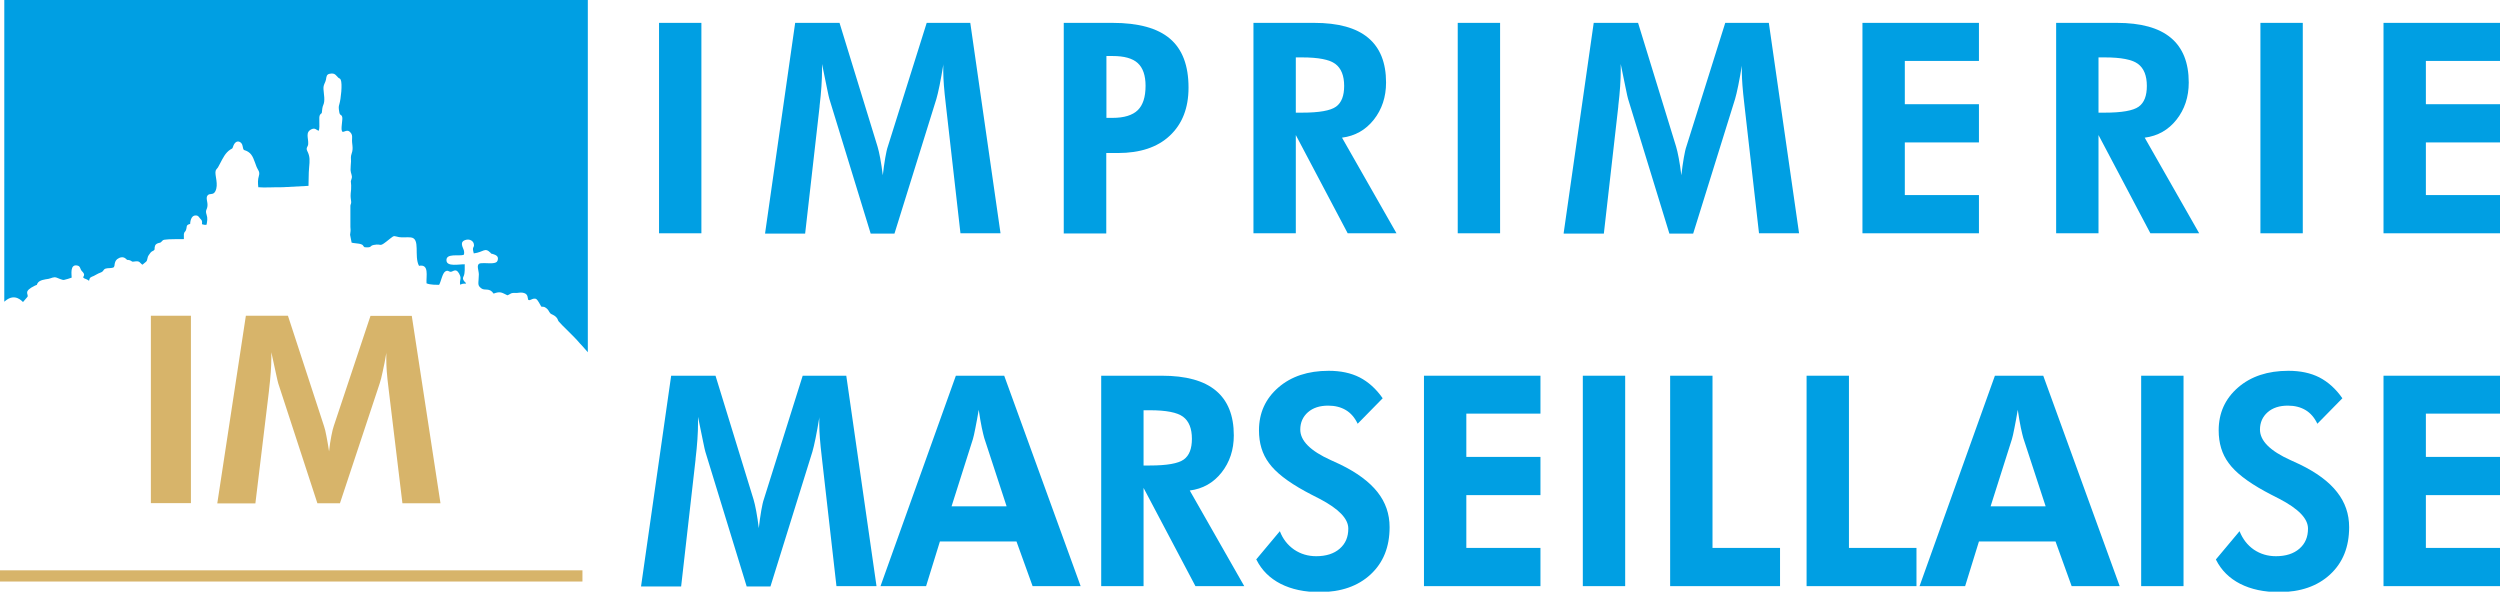
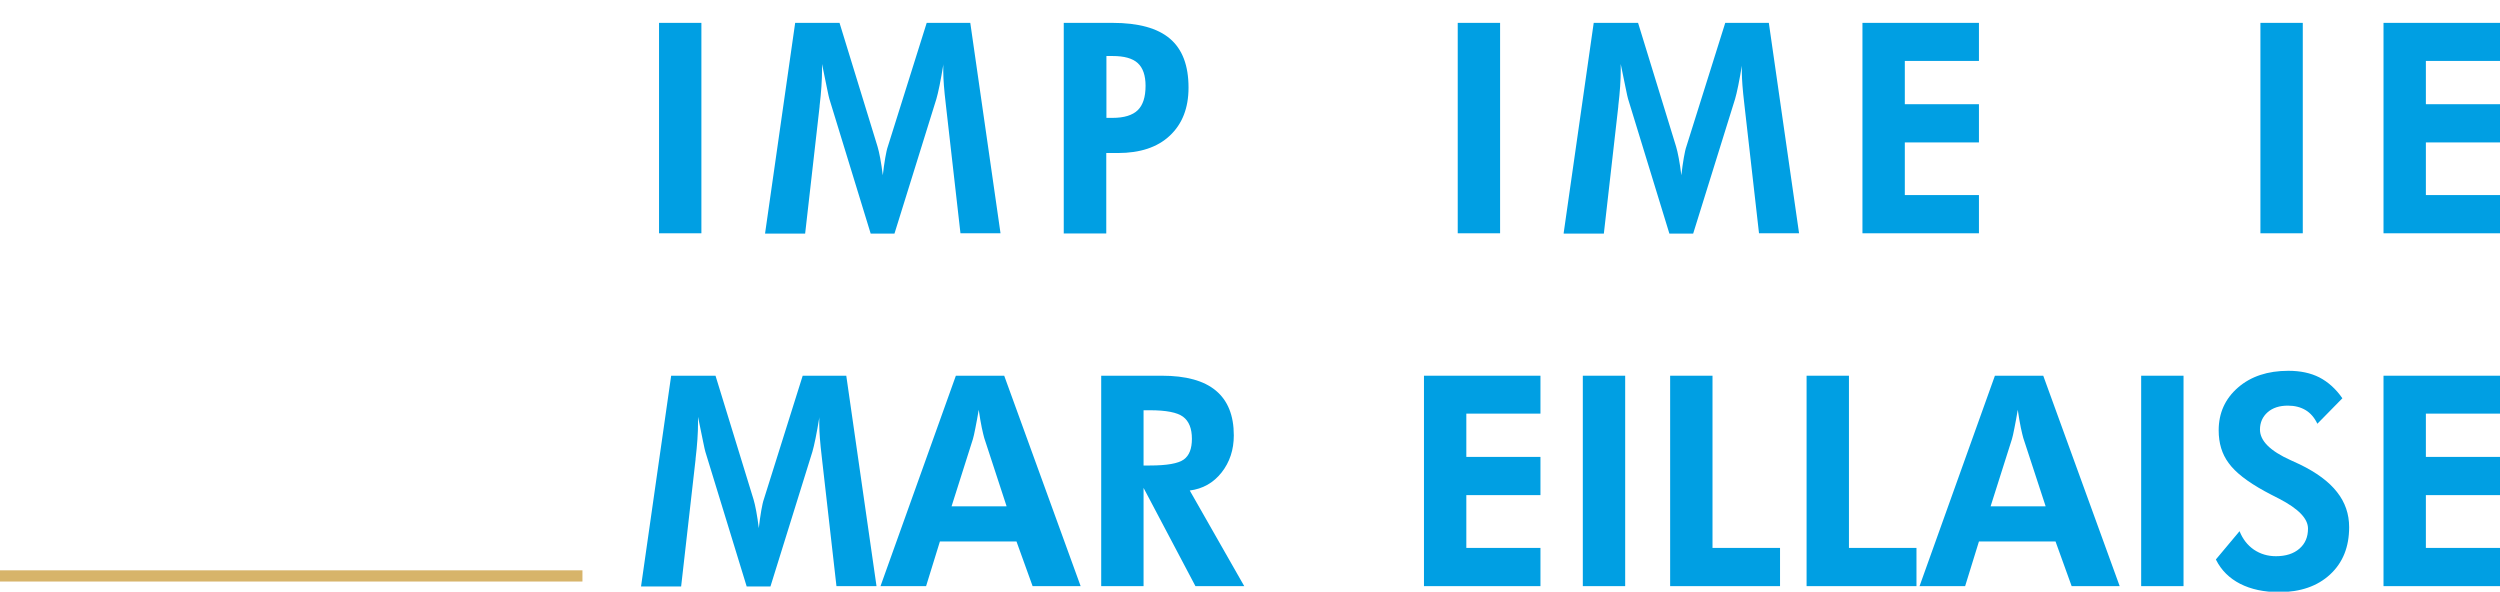
<svg xmlns="http://www.w3.org/2000/svg" id="Calque_1" data-name="Calque 1" viewBox="0 0 162.89 38.55">
  <defs>
    <style>
      .cls-1 {
        fill-rule: evenodd;
      }

      .cls-1, .cls-2 {
        fill: #009fe3;
      }

      .cls-1, .cls-2, .cls-3 {
        stroke-width: 0px;
      }

      .cls-3 {
        fill: #d7b46a;
      }
    </style>
  </defs>
  <rect class="cls-3" y="37.16" width="37.95" height=".73" />
-   <path class="cls-3" d="m14.16,32.78l1.86-12.21h2.74l2.35,7.19c.05.15.11.37.16.66.06.29.11.62.17.99.04-.38.09-.71.15-1.01.06-.3.11-.52.16-.65l2.39-7.17h2.69l1.87,12.21h-2.48l-.89-7.37c-.07-.54-.11-.96-.13-1.23-.02-.28-.03-.54-.03-.78,0-.13,0-.22,0-.29,0-.06,0-.12.01-.17-.08.48-.16.89-.24,1.24-.07.35-.14.61-.2.79l-2.59,7.81h-1.47l-2.55-7.81c-.02-.07-.07-.27-.14-.6-.07-.33-.18-.81-.31-1.43v.36c0,.57-.05,1.26-.15,2.09v.03s-.89,7.37-.89,7.37h-2.48Zm-4.33,0v-12.21h2.61v12.21h-2.61Z" />
  <rect class="cls-2" x="42.94" y="1.49" width="2.76" height="13.71" />
  <path class="cls-2" d="m49.85,15.2l1.96-13.71h2.89l2.48,8.07c.05.17.11.42.17.74.06.33.12.7.17,1.12.05-.43.1-.8.16-1.14.06-.33.11-.58.17-.74l2.53-8.05h2.84l1.97,13.71h-2.61l-.94-8.27c-.07-.61-.12-1.07-.14-1.38-.02-.31-.04-.6-.04-.87,0-.14,0-.25,0-.32,0-.07,0-.13.01-.19-.09.54-.17,1-.25,1.39-.08.39-.15.69-.21.89l-2.73,8.77h-1.55l-2.69-8.77c-.02-.08-.08-.3-.15-.67-.08-.37-.19-.9-.33-1.61v.4c0,.64-.05,1.42-.16,2.34v.04s-.94,8.27-.94,8.27h-2.61Z" />
  <path class="cls-2" d="m69.31,15.2V1.49h3.17c1.69,0,2.94.34,3.75,1.03.81.69,1.21,1.75,1.21,3.19,0,1.33-.41,2.37-1.22,3.13-.81.76-1.94,1.13-3.38,1.13h-.76v5.24h-2.78Zm2.78-7.52h.4c.75,0,1.3-.17,1.64-.5.34-.33.51-.86.51-1.59,0-.67-.17-1.17-.51-1.48-.34-.31-.88-.46-1.64-.46h-.4v4.03Z" />
-   <path class="cls-2" d="m84.43,7.34h.41c1.11,0,1.85-.13,2.21-.39.36-.26.53-.71.53-1.35,0-.67-.19-1.15-.58-1.44-.38-.28-1.1-.42-2.16-.42h-.41v3.61Zm6.56,7.86h-3.18l-3.38-6.4v6.4h-2.76V1.49h3.95c1.57,0,2.74.32,3.52.97.78.65,1.17,1.62,1.17,2.92,0,.94-.27,1.75-.8,2.42-.53.67-1.22,1.06-2.07,1.17l3.55,6.23Z" />
  <rect class="cls-2" x="94.98" y="1.49" width="2.76" height="13.71" />
  <path class="cls-2" d="m101.88,15.2l1.96-13.71h2.89l2.48,8.07c.05.17.11.42.17.74.06.33.12.7.17,1.12.05-.43.1-.8.16-1.14.06-.33.11-.58.17-.74l2.53-8.05h2.84l1.97,13.71h-2.61l-.94-8.27c-.07-.61-.12-1.07-.14-1.38-.02-.31-.04-.6-.04-.87,0-.14,0-.25,0-.32,0-.07,0-.13.02-.19-.09.54-.17,1-.25,1.39-.08.39-.15.69-.21.89l-2.73,8.77h-1.55l-2.69-8.77c-.02-.08-.08-.3-.15-.67-.08-.37-.19-.9-.33-1.61v.4c0,.64-.05,1.42-.16,2.34v.04s-.94,8.27-.94,8.27h-2.61Z" />
  <polygon class="cls-2" points="121.35 15.2 121.35 1.49 128.94 1.49 128.94 3.97 124.11 3.97 124.11 6.79 128.94 6.79 128.94 9.28 124.11 9.28 124.11 12.71 128.94 12.71 128.94 15.2 121.35 15.2" />
-   <path class="cls-2" d="m136.73,7.34h.41c1.11,0,1.85-.13,2.21-.39.36-.26.53-.71.53-1.35,0-.67-.19-1.15-.58-1.44-.38-.28-1.1-.42-2.16-.42h-.41v3.61Zm6.56,7.86h-3.18l-3.38-6.4v6.4h-2.76V1.49h3.95c1.57,0,2.74.32,3.52.97.78.65,1.17,1.62,1.17,2.92,0,.94-.27,1.75-.8,2.42-.53.67-1.22,1.06-2.07,1.17l3.55,6.23Z" />
  <rect class="cls-2" x="147.28" y="1.49" width="2.76" height="13.71" />
  <polygon class="cls-2" points="155.3 15.2 155.3 1.49 162.89 1.49 162.89 3.97 158.06 3.97 158.06 6.79 162.89 6.79 162.89 9.28 158.06 9.28 158.06 12.71 162.89 12.71 162.89 15.2 155.3 15.2" />
  <path class="cls-2" d="m41.77,38.19l1.96-13.71h2.89l2.48,8.07c.05.17.11.42.17.74.06.33.12.7.17,1.12.05-.43.1-.8.16-1.14.06-.33.11-.58.17-.74l2.53-8.05h2.84l1.97,13.71h-2.61l-.94-8.27c-.07-.61-.12-1.07-.14-1.38-.02-.31-.04-.6-.04-.87,0-.14,0-.25,0-.32,0-.07,0-.13.01-.19-.09.54-.17,1-.25,1.39-.08.39-.15.69-.21.89l-2.73,8.77h-1.55l-2.69-8.77c-.02-.08-.08-.3-.15-.67-.08-.37-.19-.9-.33-1.61v.4c0,.64-.05,1.42-.16,2.34v.04s-.94,8.27-.94,8.27h-2.61Z" />
  <path class="cls-2" d="m57.37,38.19l4.91-13.71h3.15l4.98,13.71h-3.13l-1.05-2.91h-4.99l-.9,2.91h-2.96Zm8.21-5.22l-1.45-4.43c-.04-.13-.09-.36-.16-.67-.07-.32-.13-.71-.2-1.17-.07.44-.15.84-.22,1.2-.07.35-.12.59-.16.71l-1.39,4.38h3.58Z" />
  <path class="cls-2" d="m74.51,30.33h.41c1.11,0,1.85-.13,2.21-.39.36-.26.53-.71.53-1.35,0-.67-.19-1.15-.58-1.44-.38-.28-1.1-.42-2.16-.42h-.41v3.61Zm6.56,7.86h-3.18l-3.38-6.4v6.4h-2.76v-13.71h3.95c1.57,0,2.74.32,3.52.97.78.65,1.17,1.62,1.17,2.92,0,.94-.27,1.75-.8,2.42-.53.67-1.22,1.06-2.07,1.17l3.55,6.23Z" />
-   <path class="cls-2" d="m81.85,36.45l1.54-1.84c.19.5.5.9.93,1.2.43.29.91.43,1.44.43.64,0,1.15-.16,1.53-.49.38-.33.56-.76.56-1.31,0-.65-.63-1.29-1.87-1.94-.4-.2-.72-.37-.96-.5-1.13-.62-1.91-1.23-2.34-1.83-.44-.59-.65-1.3-.65-2.13,0-1.13.42-2.06,1.26-2.79.84-.73,1.94-1.09,3.28-1.09.78,0,1.45.14,2.02.43.56.29,1.07.74,1.5,1.36l-1.63,1.66c-.19-.4-.45-.7-.77-.89-.32-.19-.7-.29-1.15-.29-.55,0-.99.14-1.32.43-.33.29-.5.67-.5,1.13,0,.73.66,1.39,1.99,1.99.26.12.47.21.61.28,1.09.53,1.9,1.13,2.43,1.8.53.67.79,1.43.79,2.29,0,1.29-.41,2.31-1.24,3.08-.82.76-1.93,1.15-3.32,1.15-.99,0-1.83-.18-2.54-.54-.7-.36-1.23-.88-1.57-1.56" />
  <polygon class="cls-2" points="92.78 38.19 92.78 24.48 100.37 24.48 100.37 26.95 95.54 26.95 95.54 29.77 100.37 29.77 100.37 32.26 95.54 32.26 95.54 35.7 100.37 35.7 100.37 38.19 92.78 38.19" />
  <rect class="cls-2" x="103.13" y="24.48" width="2.76" height="13.71" />
  <polygon class="cls-2" points="108.82 38.19 108.82 24.48 111.58 24.48 111.58 35.7 115.98 35.7 115.98 38.19 108.82 38.19" />
  <polygon class="cls-2" points="117.71 38.19 117.71 24.48 120.47 24.48 120.47 35.7 124.87 35.7 124.87 38.19 117.71 38.19" />
  <path class="cls-2" d="m125.07,38.19l4.91-13.71h3.15l4.98,13.71h-3.13l-1.05-2.91h-4.99l-.9,2.91h-2.96Zm8.21-5.22l-1.45-4.43c-.04-.13-.09-.36-.16-.67-.07-.32-.13-.71-.2-1.17-.07.44-.15.84-.22,1.2-.07.35-.12.59-.16.71l-1.39,4.38h3.58Z" />
  <rect class="cls-2" x="139.51" y="24.48" width="2.76" height="13.71" />
  <path class="cls-2" d="m144.38,36.45l1.54-1.84c.2.5.5.9.93,1.2.43.29.91.43,1.44.43.64,0,1.15-.16,1.53-.49.38-.33.56-.76.56-1.31,0-.65-.62-1.29-1.87-1.94-.4-.2-.72-.37-.96-.5-1.13-.62-1.91-1.23-2.34-1.83-.44-.59-.65-1.3-.65-2.13,0-1.13.42-2.06,1.26-2.79.84-.73,1.94-1.09,3.28-1.09.78,0,1.45.14,2.02.43.56.29,1.07.74,1.5,1.36l-1.63,1.66c-.19-.4-.45-.7-.77-.89-.32-.19-.7-.29-1.15-.29-.55,0-.99.14-1.32.43-.33.29-.5.67-.5,1.13,0,.73.66,1.39,1.99,1.99.26.12.47.21.61.28,1.09.53,1.9,1.13,2.42,1.8.53.67.79,1.43.79,2.29,0,1.29-.41,2.31-1.24,3.08-.82.76-1.93,1.15-3.32,1.15-.99,0-1.83-.18-2.54-.54-.7-.36-1.23-.88-1.57-1.56" />
  <polygon class="cls-2" points="155.3 38.19 155.3 24.48 162.89 24.48 162.89 26.95 158.06 26.95 158.06 29.77 162.89 29.77 162.89 32.26 158.06 32.26 158.06 35.7 162.89 35.7 162.89 38.19 155.3 38.19" />
-   <path class="cls-1" d="m28.25,18.55c-.17-.01-.35-.04-.46-.09-.03-.48.19-1.27-.49-1.14-.34-.64.11-1.78-.53-1.85-.25-.03-.54.02-.77-.02-.33-.06-.29-.14-.56.08-.84.68-.46.31-1.09.43-.3.06-.07.19-.59.15-.15-.09-.03-.16-.36-.23-.15-.03-.36-.03-.49-.07l-.1-.51c.02-.25.05-.21.02-.51v-1.39c.02-.13.06-.12.05-.26-.02-.22-.05-.27-.03-.54.02-.18.04-.34.03-.52-.03-.41-.04-.16.04-.48.04-.16-.07-.31-.08-.52,0-.18.02-.38.03-.56,0-.23-.03-.3.04-.51.14-.38,0-.62.03-.97.01-.2,0-.29-.11-.41-.26-.31-.52.17-.57-.16-.03-.24.07-.67.04-.83-.05-.23-.16-.06-.2-.37-.03-.2-.05-.3.01-.48.1-.32.21-1.34.09-1.59-.06-.12-.07-.06-.16-.14-.16-.14-.2-.33-.57-.25-.19.04-.2.18-.23.37-.03.16-.11.26-.15.42-.06.25.08.66.03,1.04-.02.17-.1.25-.12.43-.06.47.01.2-.15.41-.11.15.02.74-.08,1.04-.16-.04-.23-.21-.47-.1-.43.2-.19.58-.22.97-.01.18-.17.23-.06.45.19.37.16.63.12,1.08-.04.42-.02.78-.04,1.19l-1.69.09c-.47-.01-1.2.04-1.58,0-.03-.28-.04-.48.04-.75.08-.27-.07-.37-.15-.57-.16-.41-.24-.79-.54-.98-.29-.19-.31,0-.38-.41-.04-.26-.44-.48-.62.08-.05.14-.04.09-.18.18-.32.21-.48.56-.66.9-.05.09-.09.18-.14.26-.05.07-.13.14-.15.22-.08.28.22.9-.03,1.35-.14.26-.36.08-.5.26-.12.16.01.4,0,.63-.01.32-.17.29-.06.62.08.23.04.41,0,.65-.12.03-.18,0-.3-.03.02-.24,0-.24-.12-.37-.07-.08-.11-.19-.26-.2-.28-.03-.38.28-.39.55-.31.08-.18.17-.28.42-.04.1-.11.09-.13.25-.01.1.01.2,0,.32-.33.01-.97-.01-1.26.04-.13.02-.12.06-.2.13-.12.11-.07.04-.23.1-.19.07-.22.19-.22.41-.06.11-.15.07-.26.2-.05.06-.06.09-.1.14-.15.19-.07.35-.2.46l-.23.19c-.19-.13-.16-.27-.52-.21-.22.04-.12-.02-.3-.08-.22-.07-.1.05-.26-.1-.17-.16-.4-.1-.57.03-.12.1-.15.24-.17.39,0,.05,0,.04-.02.08l-.02.05c-.15.09-.36.04-.53.09-.2.07-.1.18-.36.27-.17.06-.27.14-.42.21-.21.09-.26.08-.31.32-.05-.04-.08-.07-.16-.1-.51-.18.09-.15-.3-.53-.13-.13-.09-.31-.27-.36-.55-.15-.39.64-.4.78-.05.03-.44.14-.5.15-.1.02-.37-.11-.48-.15-.2-.07-.33.04-.53.08-.24.04-.58.07-.71.28-.1.17.04.07-.17.16-.78.38-.42.53-.48.72,0,0-.28.32-.3.35-.05-.03-.51-.62-1.16-.07-.02.02-.04.04-.06.05V0h38.02v22.95c-.13-.14-.25-.28-.37-.42-.06-.07-.1-.1-.16-.17-.36-.44-1.22-1.22-1.37-1.42-.07-.1-.04-.13-.13-.24-.17-.2-.33-.2-.41-.28-.12-.13-.09-.23-.32-.38-.09-.06-.14-.05-.27-.06-.08-.14-.23-.43-.32-.49-.23-.14-.48.21-.55,0,0,0,0-.02,0-.03-.03-.12-.02-.23-.15-.32-.11-.07-.27-.09-.42-.07-.25.04-.26,0-.43.02-.13.01-.2.11-.34.15-.36-.17-.45-.28-.9-.11-.26-.4-.57-.18-.78-.33-.31-.22-.19-.31-.18-.92,0-.25-.18-.62.05-.71.03-.01.08-.02.12-.02.24-.02.49.02.73,0,.17-.02.28-.05.32-.17.1-.29-.12-.37-.31-.43-.2-.06-.05.02-.15-.08-.38-.38-.44-.04-1.09.04-.02-.1-.07-.23-.05-.33.02-.11.1-.12.05-.3-.04-.17-.24-.31-.48-.26-.51.11-.21.52-.17.68.02.07.05.26-.02.31-.32.09-1.14-.12-1.11.36.02.43.83.24,1.19.25,0,.22.02.55-.06.75-.06.13-.09.18,0,.32.05.08.13.11.15.19-.22,0-.21,0-.39.07-.05-.37.13-.37-.07-.73-.21-.39-.41-.09-.56-.11-.11-.01-.17-.13-.34-.02-.19.12-.28.68-.4.87-.09,0-.22,0-.34-.01" />
</svg>